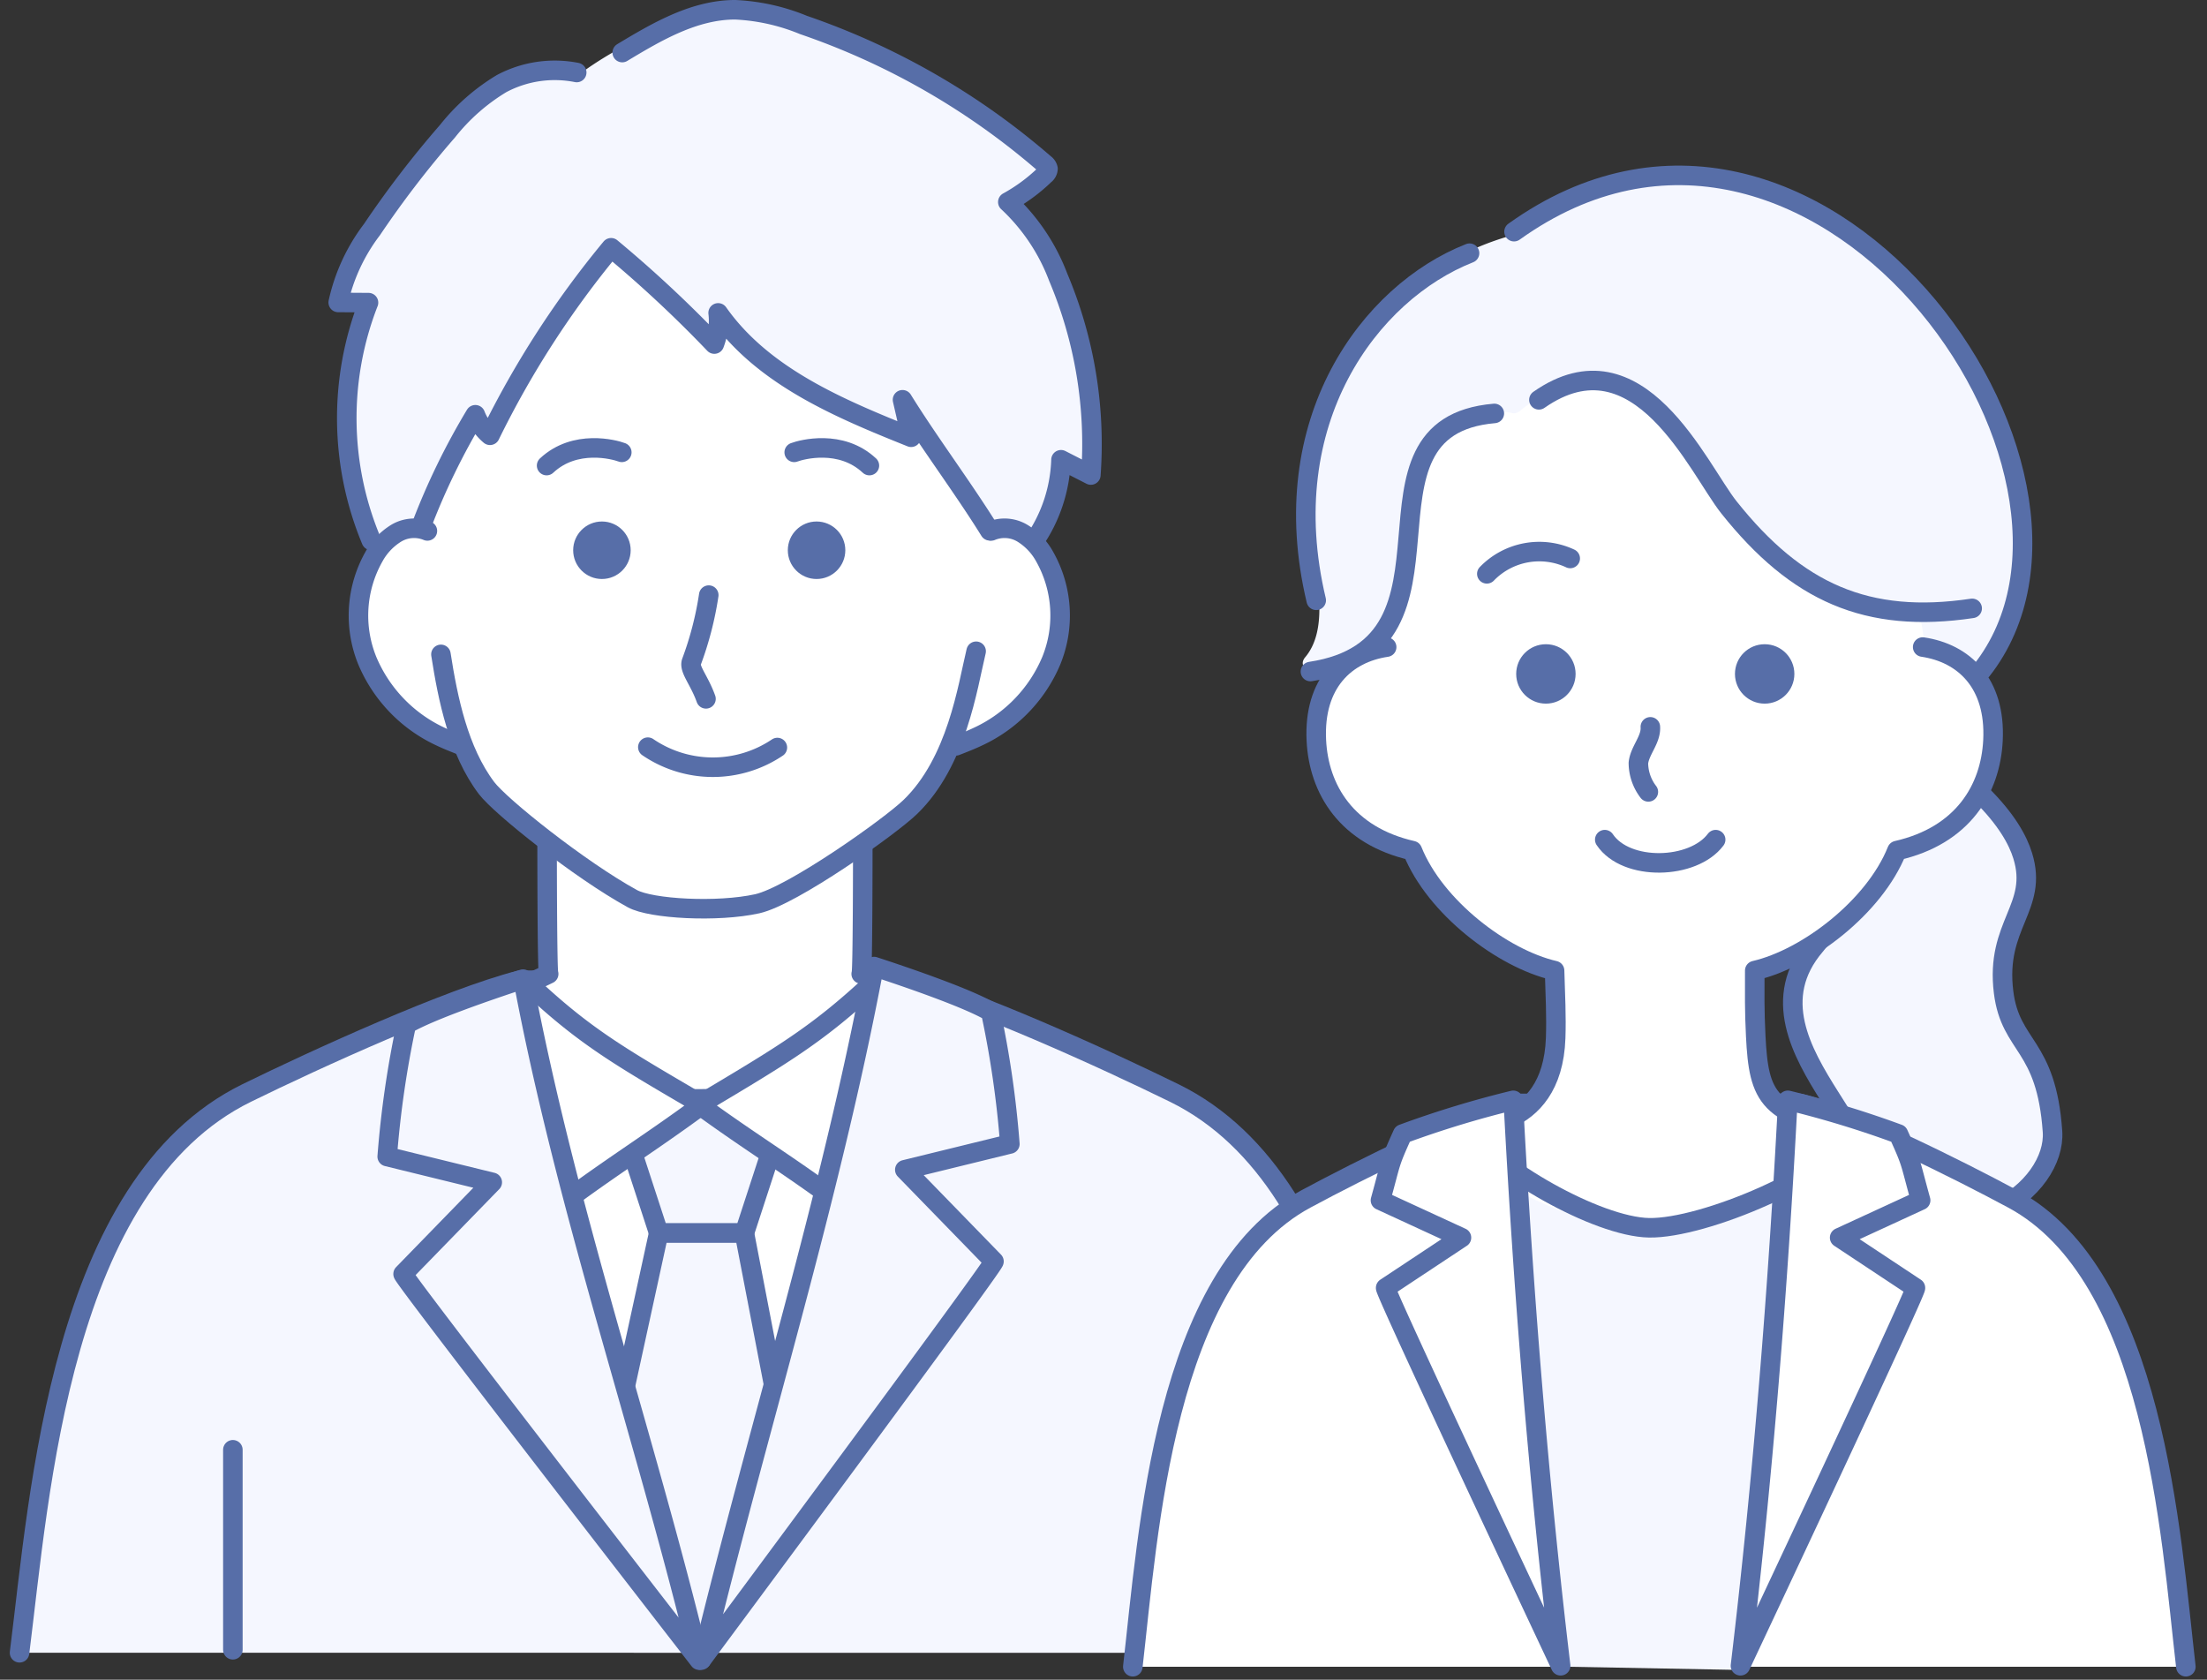
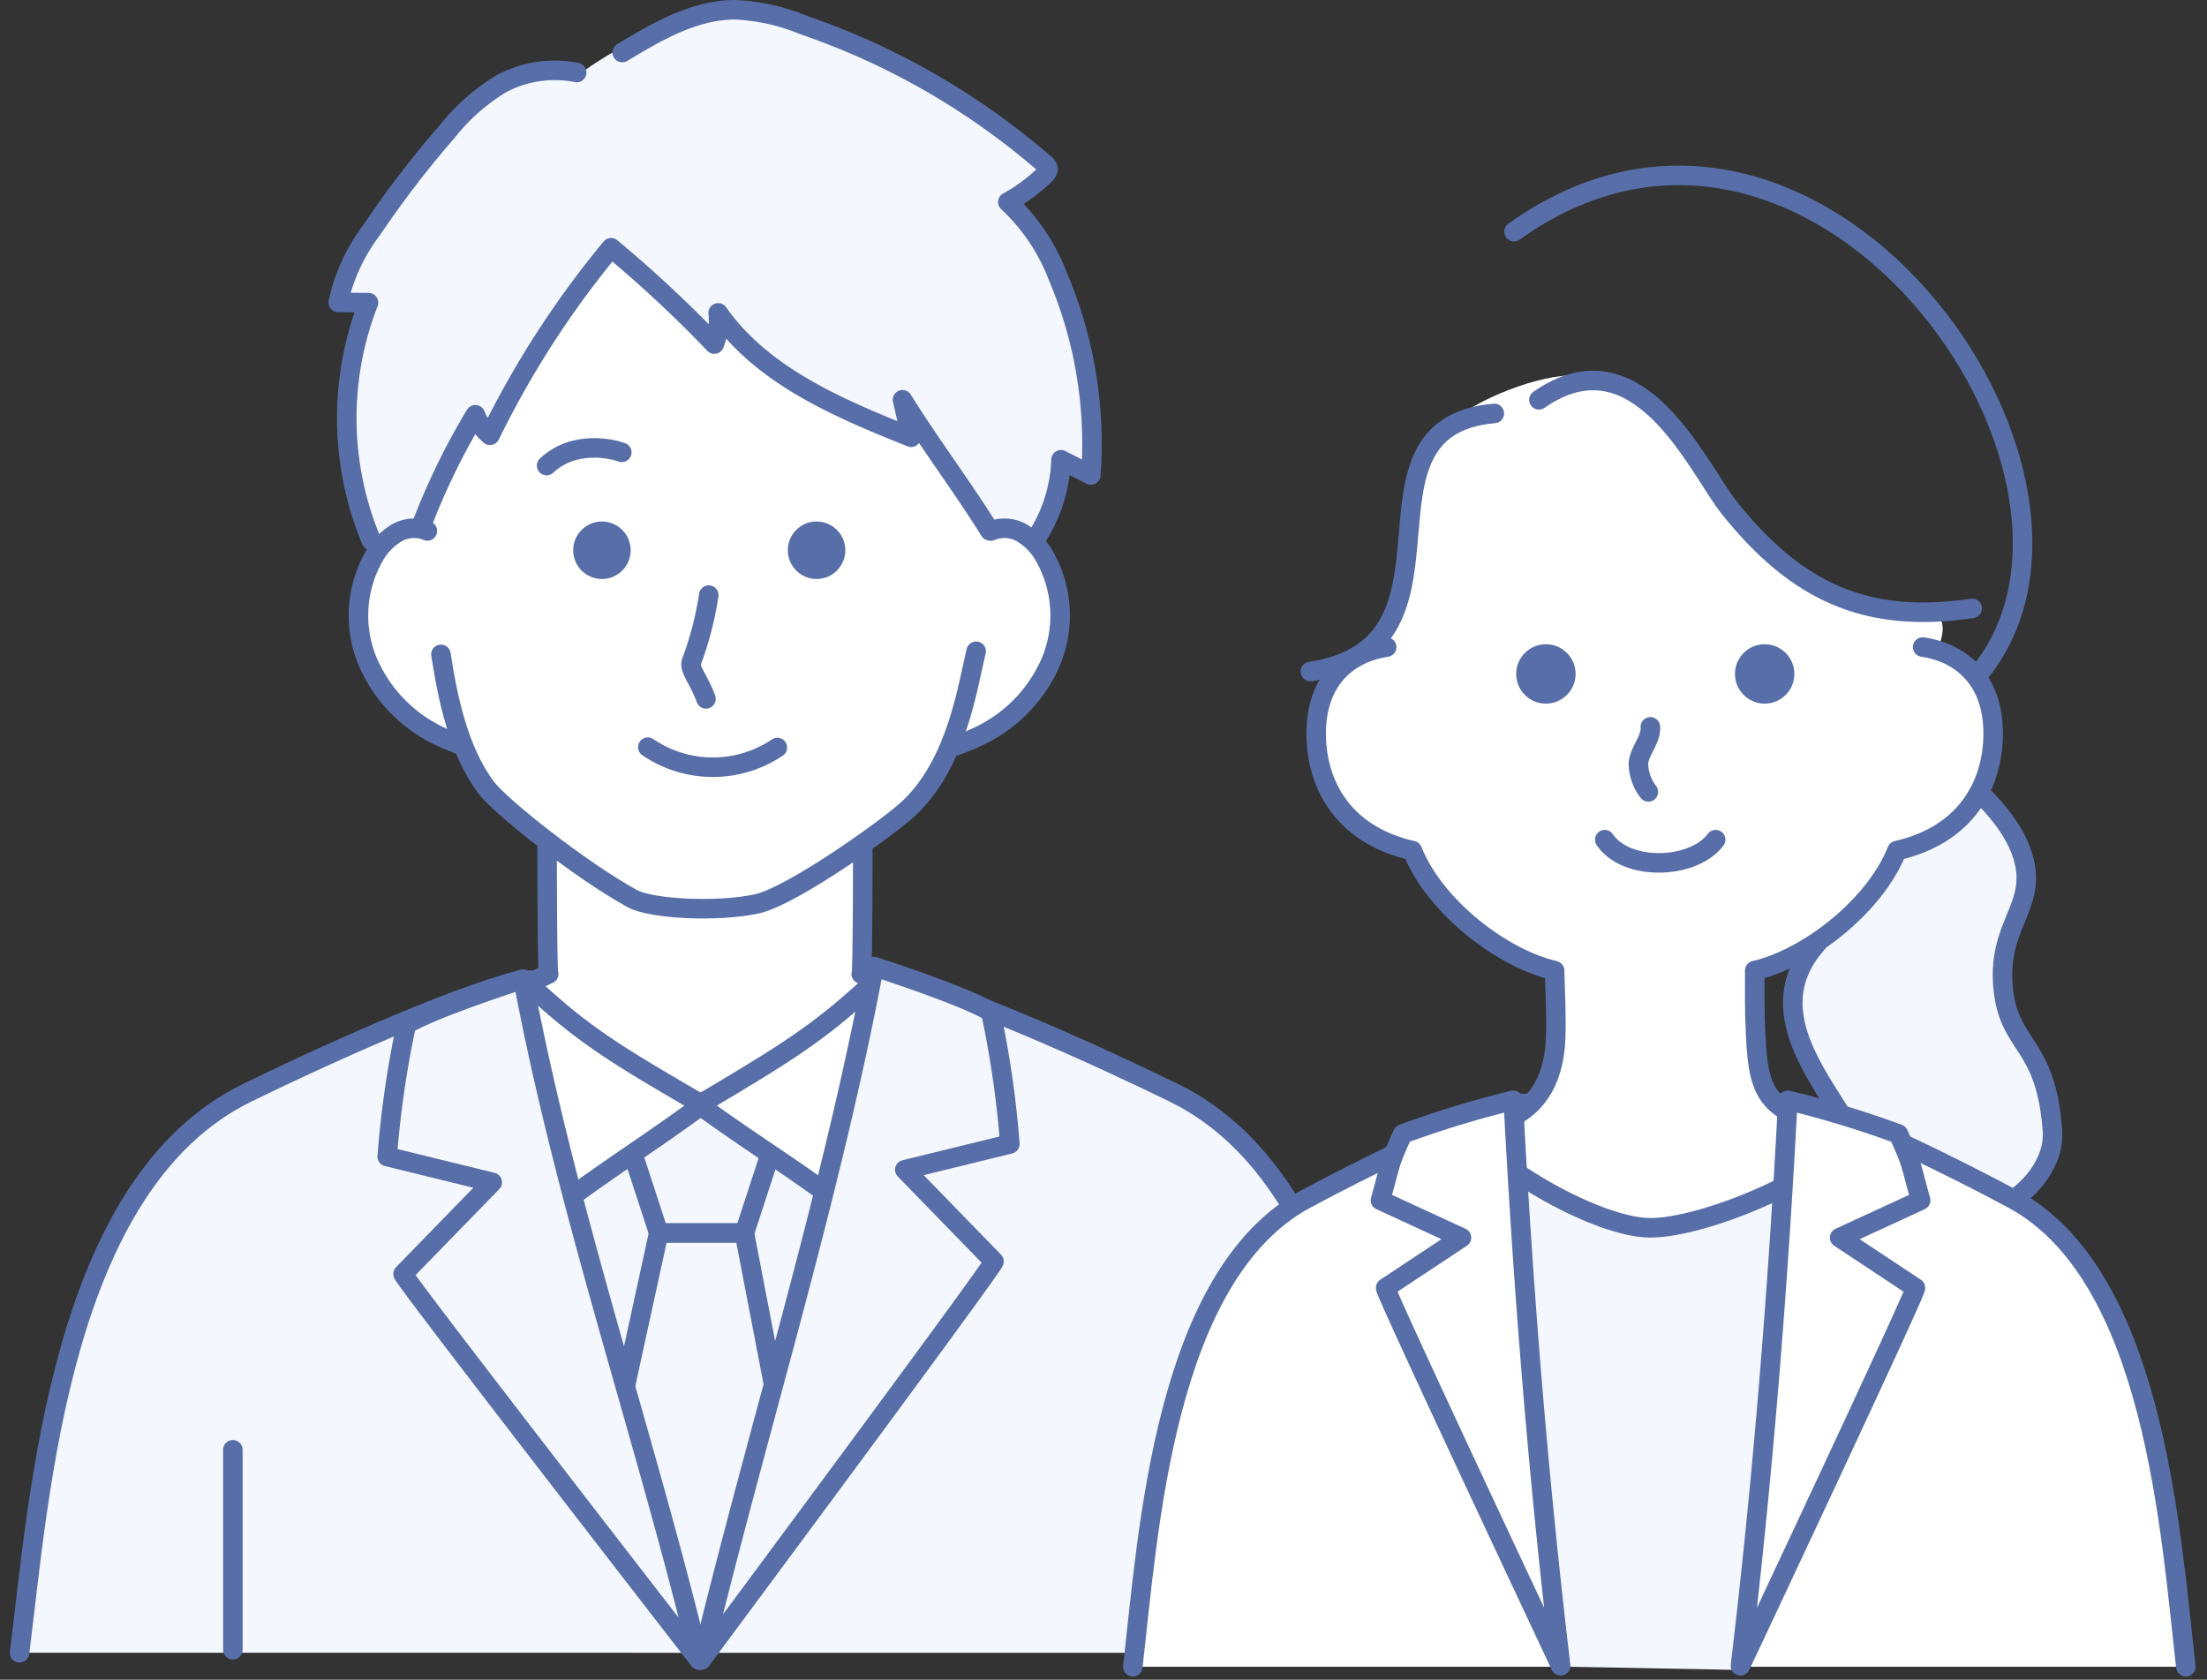
<svg xmlns="http://www.w3.org/2000/svg" width="226" height="172" viewBox="0 0 226 172">
  <rect x="0" y="0" width="226" height="172" fill="#333333" stroke="none" />
  <g id="figure-resources03" transform="translate(-199 -59)">
    <g id="グループ_6" data-name="グループ 6" transform="translate(-645.037 -84.318)">
      <path id="パス_96" data-name="パス 96" d="M987.545,449.785c-2.066-16.358-4.165-47.951-23.257-57.319-7.19-3.528-20.925-9.789-28.139-11.6l-38.905.047c-7.264,1.871-20.822,8.055-27.948,11.551-19.093,9.368-21.191,40.961-23.257,57.319" transform="translate(0 -137.222)" fill="#f5f7ff" stroke="#576ea8" stroke-linecap="round" stroke-linejoin="round" stroke-width="2" />
      <line id="線_9" data-name="線 9" y2="20.48" transform="translate(867.883 291.773)" fill="none" stroke="#576ea8" stroke-linecap="round" stroke-linejoin="round" stroke-width="2" />
      <line id="線_10" data-name="線 10" y2="20.48" transform="translate(965.494 291.773)" fill="none" stroke="#576ea8" stroke-linecap="round" stroke-linejoin="round" stroke-width="2" />
      <path id="パス_97" data-name="パス 97" d="M989.2,245.186c14.928-3.907,13.858-24.185,3.682-21.567.063-2.565,1.388-3.689-3.242-11.265-2.171-3.553,2.047-8.729-1.531-11.047-9.61-6.226-8.706-10.25-9.449-10.661-9.968-5.509-26.355,1.627-35.513,2.4-9.611.816-4.959,19.029-4.935,20.15.023,1.06-1.443,2.193-2.2,9.937-.959.186-7.926-1.6-7.44,11.33.191,5.094,4.713,9.232,10.534,10.517a24.089,24.089,0,0,0,8.623,10.332c.021.115.032,6.767.037,13.488a69.668,69.668,0,0,0-10.986,3.773c3.412,2.677,14.165,11.041,26.049,11.793a21.574,21.574,0,0,0,2.515,0c8.619-.8,21.6-8.3,26.05-11.793a69.9,69.9,0,0,0-11.147-3.815c.019-6.744.056-13.438.129-13.657A22.282,22.282,0,0,0,989.2,245.186Z" transform="translate(-47.865 -25.674)" fill="#fff" />
      <path id="パス_98" data-name="パス 98" d="M992.185,347.681s0,13.213-.161,13.043c3.611,1.456,6.428,2.26,11.305,4.466-7.571,5.941-16.467,10.3-26.05,11.185a16.817,16.817,0,0,1-2.515,0c-9.568-1.035-18.073-5.447-25.644-11.387,3.742-1.673,6.572-2.123,10.9-4.263-.161.17-.161-13.55-.161-13.55" transform="translate(-59.798 -117.676)" fill="none" stroke="#576ea8" stroke-linecap="round" stroke-linejoin="round" stroke-width="2" />
-       <path id="パス_99" data-name="パス 99" d="M988.356,466.49l-16.881-56.632,33.881-.266-16.781,57.036" transform="translate(-72.766 -153.884)" fill="#fff" stroke="#576ea8" stroke-linecap="round" stroke-linejoin="round" stroke-width="2" />
      <path id="パス_100" data-name="パス 100" d="M1002.552,410.618l-7.1,5.135,2.712,8.309h8.776l2.712-8.309Z" transform="translate(-86.675 -154.479)" fill="#f5f7ff" stroke="#576ea8" stroke-linecap="round" stroke-linejoin="round" stroke-width="2" />
      <path id="パス_101" data-name="パス 101" d="M1000.816,486.365l-8.242-25.75,3.92-17.98h8.776l3.373,17.514-7.8,26.216" transform="translate(-85.006 -173.052)" fill="#f5f7ff" stroke="#576ea8" stroke-linecap="round" stroke-linejoin="round" stroke-width="2" />
      <path id="パス_102" data-name="パス 102" d="M1029.641,381.441a35.336,35.336,0,0,1,8.992,2.678,134.558,134.558,0,0,1-10.711,21.273c-5.924-4.579-10.343-7.146-16.151-11.39C1020.3,388.916,1023.865,386.841,1029.641,381.441Z" transform="translate(-96.142 -137.554)" fill="#fff" stroke="#576ea8" stroke-linecap="round" stroke-linejoin="round" stroke-width="2" />
      <path id="パス_103" data-name="パス 103" d="M958.112,382.26a36.6,36.6,0,0,0-9.056,2.854,127.908,127.908,0,0,0,10.223,21.068c6.031-4.7,10.51-7.35,16.417-11.709C967.284,389.553,963.765,387.548,958.112,382.26Z" transform="translate(-59.761 -138.029)" fill="#fff" stroke="#576ea8" stroke-linecap="round" stroke-linejoin="round" stroke-width="2" />
      <path id="パス_104" data-name="パス 104" d="M1012.452,448.564c5.675-23.432,13.167-47.161,17.627-70.917,3.518,1.152,9.587,3.239,11.943,4.626a101.8,101.8,0,0,1,1.963,13.541l-10.757,2.638,9.129,9.384C1042.556,408.046,1012.452,448.564,1012.452,448.564Z" transform="translate(-96.537 -135.353)" fill="#f5f7ff" stroke="#576ea8" stroke-linecap="round" stroke-linejoin="round" stroke-width="2" />
      <path id="パス_105" data-name="パス 105" d="M967.655,450.451c-5.675-23.432-13.586-45.98-18.047-69.736-3.518,1.152-9.588,3.239-11.943,4.626a101.8,101.8,0,0,0-1.963,13.542l10.757,2.637L937.33,410.9C937.131,411.114,967.655,450.451,967.655,450.451Z" transform="translate(-52.014 -137.133)" fill="#f5f7ff" stroke="#576ea8" stroke-linecap="round" stroke-linejoin="round" stroke-width="2" />
      <path id="パス_106" data-name="パス 106" d="M994.659,198.754a15.524,15.524,0,0,0,2.763-8.356l3.057,1.561a43.856,43.856,0,0,0-3.348-20.266,20.331,20.331,0,0,0-5.154-7.687,17.72,17.72,0,0,0,3.772-2.779.838.838,0,0,0,.341-.628.848.848,0,0,0-.336-.5,74.618,74.618,0,0,0-24.7-14.223,20.81,20.81,0,0,0-7.005-1.559c-4.174,0-11.028,3.105-15.342,6.168-3.2-.768-6.556.508-9.326,2.283-7.174,4.6-11.655,12.3-15.866,19.708-.321.565-.59,1.4-.051,1.763a1.323,1.323,0,0,0,.746.151,11.078,11.078,0,0,1,2.858.276,25.794,25.794,0,0,0,.1,25.088,5.2,5.2,0,0,1,4.969-3.1,69.005,69.005,0,0,1,5.033-10.852,4.164,4.164,0,0,0,1.913,2.025c2.785-7.118,7.432-13.326,12.176-19.539a140.088,140.088,0,0,1,11.084,10.769,9.126,9.126,0,0,1,.261-3.7c4.435,6.988,12.625,10.567,20.566,12.762,2.016,3.074,4.731,6.424,6.517,9.637C991.075,196.726,993.941,197.092,994.659,198.754Z" transform="translate(-44.737)" fill="#f5f7ff" />
      <path id="パス_107" data-name="パス 107" d="M948.8,301.071c.707,4.551,1.8,9.887,4.665,13.682,1.426,1.888,9.546,8.376,14.943,11.336,1.908,1.046,8.721,1.423,12.787.519,3.581-.8,13.6-7.9,15.683-9.925,4.761-4.616,5.843-12.236,6.728-15.931" transform="translate(-59.611 -90.746)" fill="none" stroke="#576ea8" stroke-linecap="round" stroke-linejoin="round" stroke-width="2" />
      <path id="パス_108" data-name="パス 108" d="M935.759,271.026a3.557,3.557,0,0,0-3.2.239,6.455,6.455,0,0,0-2.27,2.391A12.263,12.263,0,0,0,929.6,284.3a14.966,14.966,0,0,0,7.478,7.776c.749.358,1.523.66,2.3.962" transform="translate(-47.957 -73.342)" fill="none" stroke="#576ea8" stroke-linecap="round" stroke-linejoin="round" stroke-width="2" />
      <path id="パス_109" data-name="パス 109" d="M1078,271.026a3.556,3.556,0,0,1,3.2.239,6.455,6.455,0,0,1,2.271,2.391,12.263,12.263,0,0,1,.687,10.639,14.966,14.966,0,0,1-7.477,7.776c-.749.358-1.524.66-2.3.962" transform="translate(-132.46 -73.342)" fill="none" stroke="#576ea8" stroke-linecap="round" stroke-linejoin="round" stroke-width="2" />
      <path id="パス_110" data-name="パス 110" d="M948.178,159.309a11.567,11.567,0,0,0-7.713,1.148,20.677,20.677,0,0,0-5.517,4.861,102.317,102.317,0,0,0-7.739,10.08,19.053,19.053,0,0,0-3.452,7.457l3.1.02a32.544,32.544,0,0,0,.283,24.349" transform="translate(-45.085 -8.567)" fill="none" stroke="#576ea8" stroke-linecap="round" stroke-linejoin="round" stroke-width="2" />
      <path id="パス_111" data-name="パス 111" d="M993.019,148.7c3.575-2.155,7.383-4.378,11.557-4.383a20.81,20.81,0,0,1,7.005,1.559,74.617,74.617,0,0,1,24.7,14.223.847.847,0,0,1,.336.5.838.838,0,0,1-.341.628,17.72,17.72,0,0,1-3.772,2.779,20.329,20.329,0,0,1,5.154,7.687,43.854,43.854,0,0,1,3.348,20.266l-3.057-1.561a15.524,15.524,0,0,1-2.763,8.356" transform="translate(-85.264)" fill="none" stroke="#576ea8" stroke-linecap="round" stroke-linejoin="round" stroke-width="2" />
      <path id="パス_112" data-name="パス 112" d="M1002.263,231.341c-2.708-4.37-6.226-9.045-8.933-13.415l.882,3.837c-7.382-2.957-15.18-6.232-19.761-12.734a6.7,6.7,0,0,1-.39,3.191,125.646,125.646,0,0,0-10.572-9.859,96.674,96.674,0,0,0-12.4,19.2,5.151,5.151,0,0,1-1.5-2.1,70.783,70.783,0,0,0-5.514,11.324" transform="translate(-56.875 -33.671)" fill="none" stroke="#576ea8" stroke-linecap="round" stroke-linejoin="round" stroke-width="2" />
      <path id="パス_113" data-name="パス 113" d="M974.574,252.974c2.918-2.729,6.949-1.641,7.7-1.355" transform="translate(-74.564 -61.981)" fill="none" stroke="#576ea8" stroke-linecap="round" stroke-linejoin="round" stroke-width="2" />
-       <path id="パス_114" data-name="パス 114" d="M1042.66,252.974c-2.918-2.729-6.949-1.641-7.7-1.355" transform="translate(-109.595 -61.981)" fill="none" stroke="#576ea8" stroke-linecap="round" stroke-linejoin="round" stroke-width="2" />
      <path id="パス_115" data-name="パス 115" d="M1011.613,287.065a34.028,34.028,0,0,1-1.779,6.858c-.235.757.816,1.859,1.495,3.763" transform="translate(-94.999 -82.807)" fill="none" stroke="#576ea8" stroke-linecap="round" stroke-linejoin="round" stroke-width="2" />
      <path id="パス_116" data-name="パス 116" d="M999.263,324.146a11.826,11.826,0,0,0,13.263.037" transform="translate(-88.886 -104.318)" fill="none" stroke="#576ea8" stroke-linecap="round" stroke-linejoin="round" stroke-width="2" />
      <circle id="楕円形_13" data-name="楕円形 13" cx="2.944" cy="2.944" r="2.944" transform="translate(924.711 196.719)" fill="#576ea8" />
      <circle id="楕円形_14" data-name="楕円形 14" cx="2.944" cy="2.944" r="2.944" transform="translate(902.731 196.719)" fill="#576ea8" />
    </g>
    <g id="グループ_5" data-name="グループ 5" transform="translate(-873 -98.552)">
      <path id="パス_40" data-name="パス 40" d="M1376.445,349.146c-.624-9.037-4.29-8.581-5.006-14.257-.878-6.951,3.6-8.682,1.954-13.993-.99-3.2-4.608-8.5-17.506-15.51,3.744,6.577,1.185,18.944-3.729,24.7-9.164,10.732,12.7,22.2,1.39,25.341C1367.63,362.981,1376.839,354.847,1376.445,349.146Z" transform="translate(-94.266 -75.72)" fill="#f5f7ff" stroke="#576ea8" stroke-linecap="round" stroke-linejoin="round" stroke-width="2" />
      <path id="パス_41" data-name="パス 41" d="M1295.835,460.956c-1.575-13.671-3.174-40.075-17.723-47.9-5.591-3.008-16.376-8.4-21.775-9.784H1227.5c-5.4,1.386-16.184,6.775-21.775,9.784-14.549,7.829-16.148,34.233-17.723,47.9" transform="translate(0 -132.731)" fill="#fff" stroke="#576ea8" stroke-linecap="round" stroke-linejoin="round" stroke-width="2" />
      <path id="パス_42" data-name="パス 42" d="M1285.828,469.469c-1.9-17.141-4.351-33.687-4.882-51.38,5.753-.119,18.638-.637,29.9.94-1.457,8.249-.013,21.914-6.648,50.783" transform="translate(-54.134 -141.26)" fill="#f5f7ff" />
      <path id="パス_43" data-name="パス 43" d="M1296.528,252.922c2.027.143,6.029,3.244,5.74,9.134-.245,5-3.089,9.757-9.834,11.291-2.313,5.778-9.215,11.052-14.561,12.287,0,2.388.093,4.024.1,6.7.016,8.376,8.5,8.71,12.139,10.532-4.028,3.711-17.24,9.834-22.864,9.729-5.325-.1-17.3-5.085-20.291-9.326,0,0,10.291-3.312,10.317-7.594.014-2.235.174-7.556.1-10.038-5.346-1.235-12.248-6.509-14.561-12.287-6.745-1.533-9.589-6.289-9.834-11.291-.289-5.89,2.177-8.933,6.527-9.963.377-.657,2.984-5.676,2.68-9.789-.56-7.555,1.963-12.81,10.38-16.09,21.814-8.5,17.436,20.216,43.5,23.056C1298.121,249.494,1296.528,252.922,1296.528,252.922Z" transform="translate(-26.181 -28.694)" fill="#fff" />
-       <path id="パス_44" data-name="パス 44" d="M1302.135,222.217c10.638-19.86-20.085-62.771-50.86-40.672a.885.885,0,0,1-.289.137,27.777,27.777,0,0,0-16.313,12.454,30.829,30.829,0,0,0-3.89,20.406c.44,2.873,1.431,7.607-.86,10.314-.583.689-.072,1.413.809,1.22a12.515,12.515,0,0,0,8.638-7.04c1.112-2.737,1.132-5.772,1.4-8.714s.9-6.035,2.907-8.2a7.882,7.882,0,0,1,7.4-2.277.957.957,0,0,0,.846-.219,10.785,10.785,0,0,1,14.229.281,23.058,23.058,0,0,1,3.209,4.453,43.975,43.975,0,0,0,9.667,11.628c3.748,2.974,8.433,4.978,13.084,4.817a.936.936,0,0,1,.956.788l.272,1.682a.942.942,0,0,0,.608.731,24.036,24.036,0,0,1,4.7,2.354.939.939,0,0,0,1.26-.245A27.156,27.156,0,0,0,1302.135,222.217Z" transform="translate(-24.271)" fill="#f5f7ff" />
      <path id="パス_45" data-name="パス 45" d="M1295.073,291.363c4.189.618,7.49,3.661,7.2,9.551-.245,5-3.089,9.757-9.834,11.29-2.313,5.778-9.215,11.052-14.561,12.287,0,2.388-.036,4.028.1,6.7.315,6.294,1.175,8.28,10.469,9.7-2.654,4.463-15.779,10.043-21.4,9.938-5.325-.1-15.833-6.129-18.829-10.37,0,0,8.931.854,9.273-9.056.077-2.234-.035-4.424-.111-6.906-5.346-1.235-12.248-6.509-14.561-12.287-6.745-1.533-9.589-6.289-9.834-11.29-.289-5.89,3.012-8.933,7.2-9.551" transform="translate(-26.189 -67.553)" fill="none" stroke="#576ea8" stroke-linecap="round" stroke-linejoin="round" stroke-width="2" />
      <path id="パス_46" data-name="パス 46" d="M1337.018,460.422c2.294-19.272,3.842-38.516,4.851-57.9a103.348,103.348,0,0,1,11.326,3.447c1.428,3.154,1.129,2.663,2.273,6.792l-8.293,3.822,7.76,5.14C1355.169,421.869,1337.018,460.422,1337.018,460.422Z" transform="translate(-86.792 -132.297)" fill="#fff" stroke="#576ea8" stroke-linecap="round" stroke-linejoin="round" stroke-width="2" />
      <path id="パス_47" data-name="パス 47" d="M1267.184,460.422c-2.294-19.272-3.842-38.516-4.851-57.9a103.4,103.4,0,0,0-11.326,3.447c-1.428,3.154-1.129,2.663-2.272,6.792l8.293,3.822-7.76,5.14C1249.033,421.869,1267.184,460.422,1267.184,460.422Z" transform="translate(-35.373 -132.297)" fill="#fff" stroke="#576ea8" stroke-linecap="round" stroke-linejoin="round" stroke-width="2" />
      <path id="パス_48" data-name="パス 48" d="M1287.592,227.974c10.224-7.148,16.309,7.059,19.467,11.021,6.942,8.712,14.142,11.935,24.9,10.333" transform="translate(-58.005 -29.479)" fill="none" stroke="#576ea8" stroke-linecap="round" stroke-linejoin="round" stroke-width="2" />
      <path id="パス_49" data-name="パス 49" d="M1250.388,234.071c-15.939,1.375-1.294,23.784-18.834,26.43" transform="translate(-25.366 -34.184)" fill="none" stroke="#576ea8" stroke-linecap="round" stroke-linejoin="round" stroke-width="2" />
-       <path id="パス_50" data-name="パス 50" d="M1247.195,194.774c-10.2,4.012-20.078,17.176-15.7,35.546" transform="translate(-24.711 -11.296)" fill="none" stroke="#576ea8" stroke-linecap="round" stroke-linejoin="round" stroke-width="2" />
      <path id="パス_51" data-name="パス 51" d="M1281.486,181.458c30.653-21.952,63.954,24.436,47.9,44.909" transform="translate(-54.448 -0.183)" fill="none" stroke="#576ea8" stroke-linecap="round" stroke-linejoin="round" stroke-width="2" />
      <path id="パス_52" data-name="パス 52" d="M1313.192,310.931c.092,1.309-1.083,2.4-1.224,3.7a4.909,4.909,0,0,0,1.019,2.96" transform="translate(-72.194 -78.95)" fill="none" stroke="#576ea8" stroke-linecap="round" stroke-linejoin="round" stroke-width="2" />
      <path id="パス_53" data-name="パス 53" d="M1303.74,338.59c2.193,3.269,9.061,3.074,11.357,0" transform="translate(-67.41 -95.059)" fill="none" stroke="#576ea8" stroke-linecap="round" stroke-linejoin="round" stroke-width="2" />
      <circle id="楕円形_10" data-name="楕円形 10" cx="3.042" cy="3.042" r="3.042" transform="translate(1249.662 223.52)" fill="#576ea8" />
      <circle id="楕円形_11" data-name="楕円形 11" cx="3.042" cy="3.042" r="3.042" transform="translate(1227.26 223.52)" fill="#576ea8" />
-       <path id="パス_119" data-name="パス 119" d="M191.358,697.648a7.477,7.477,0,0,0-8.538,1.573" transform="translate(1041.434 -482.91)" fill="none" stroke="#576ea8" stroke-linecap="round" stroke-linejoin="round" stroke-width="2" />
    </g>
    <rect id="長方形_384" data-name="長方形 384" width="226" height="172" transform="translate(199 59)" fill="none" />
  </g>
</svg>